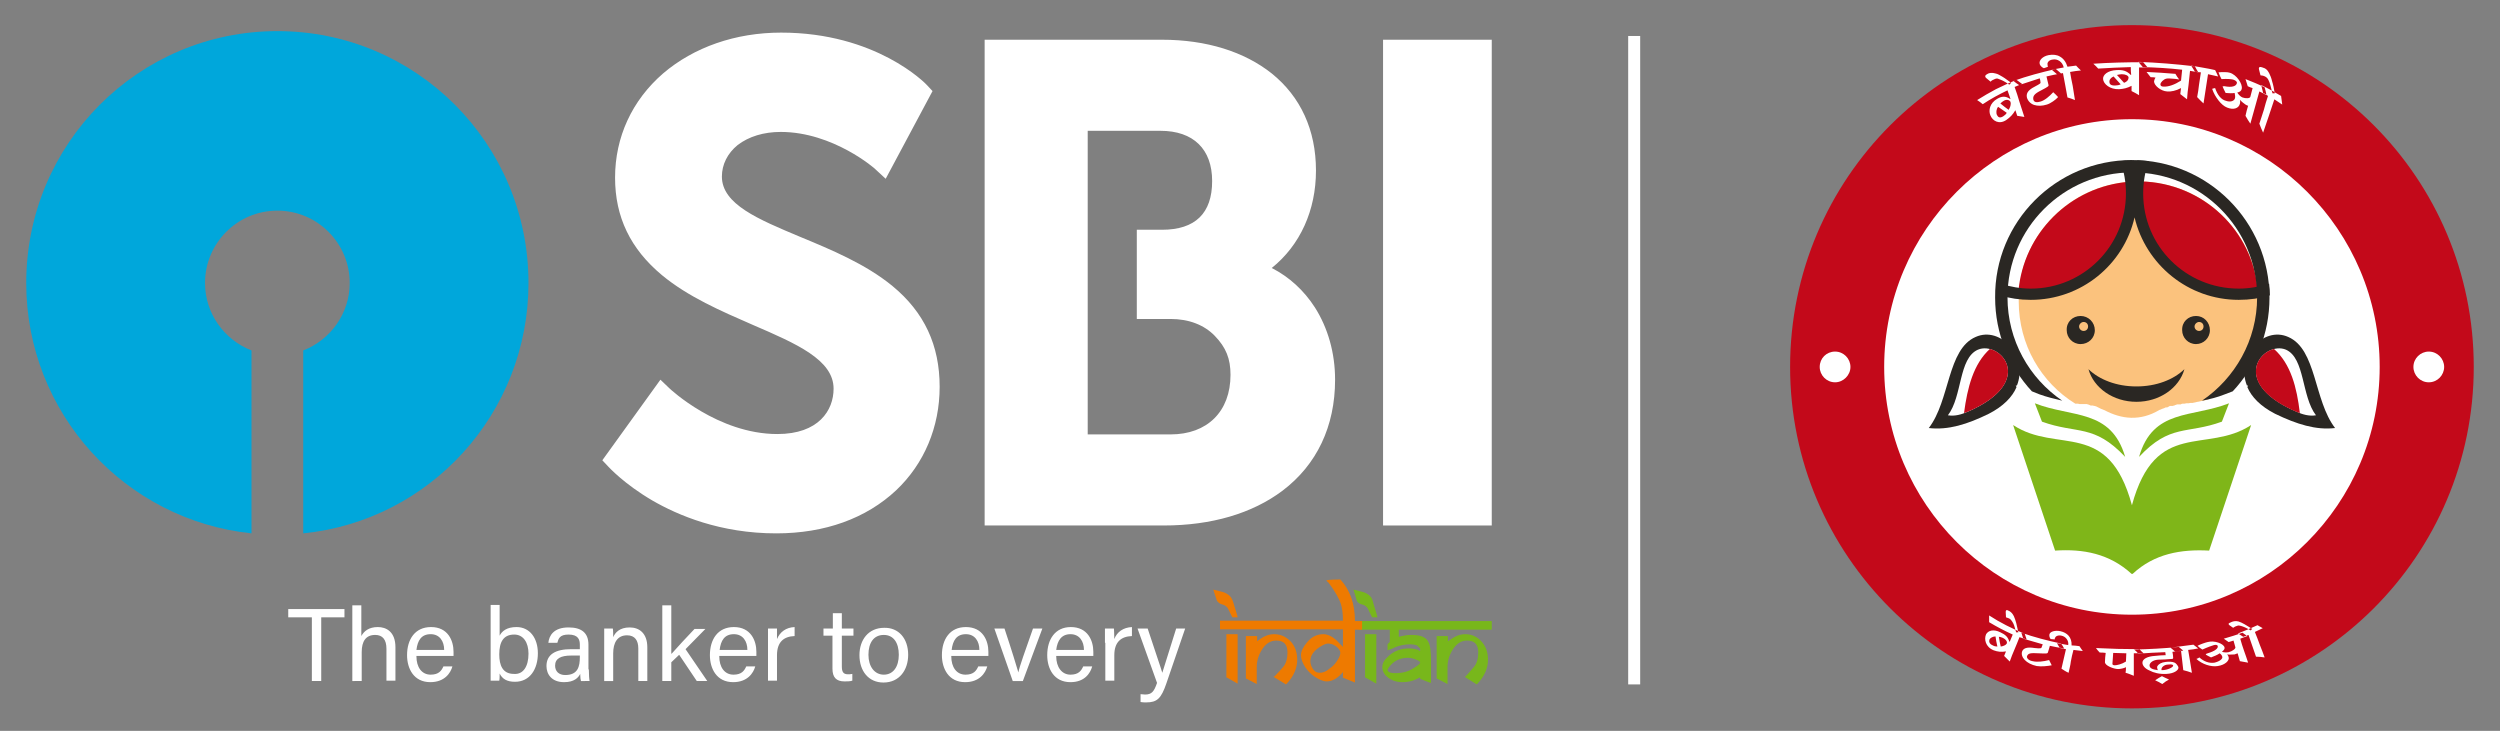
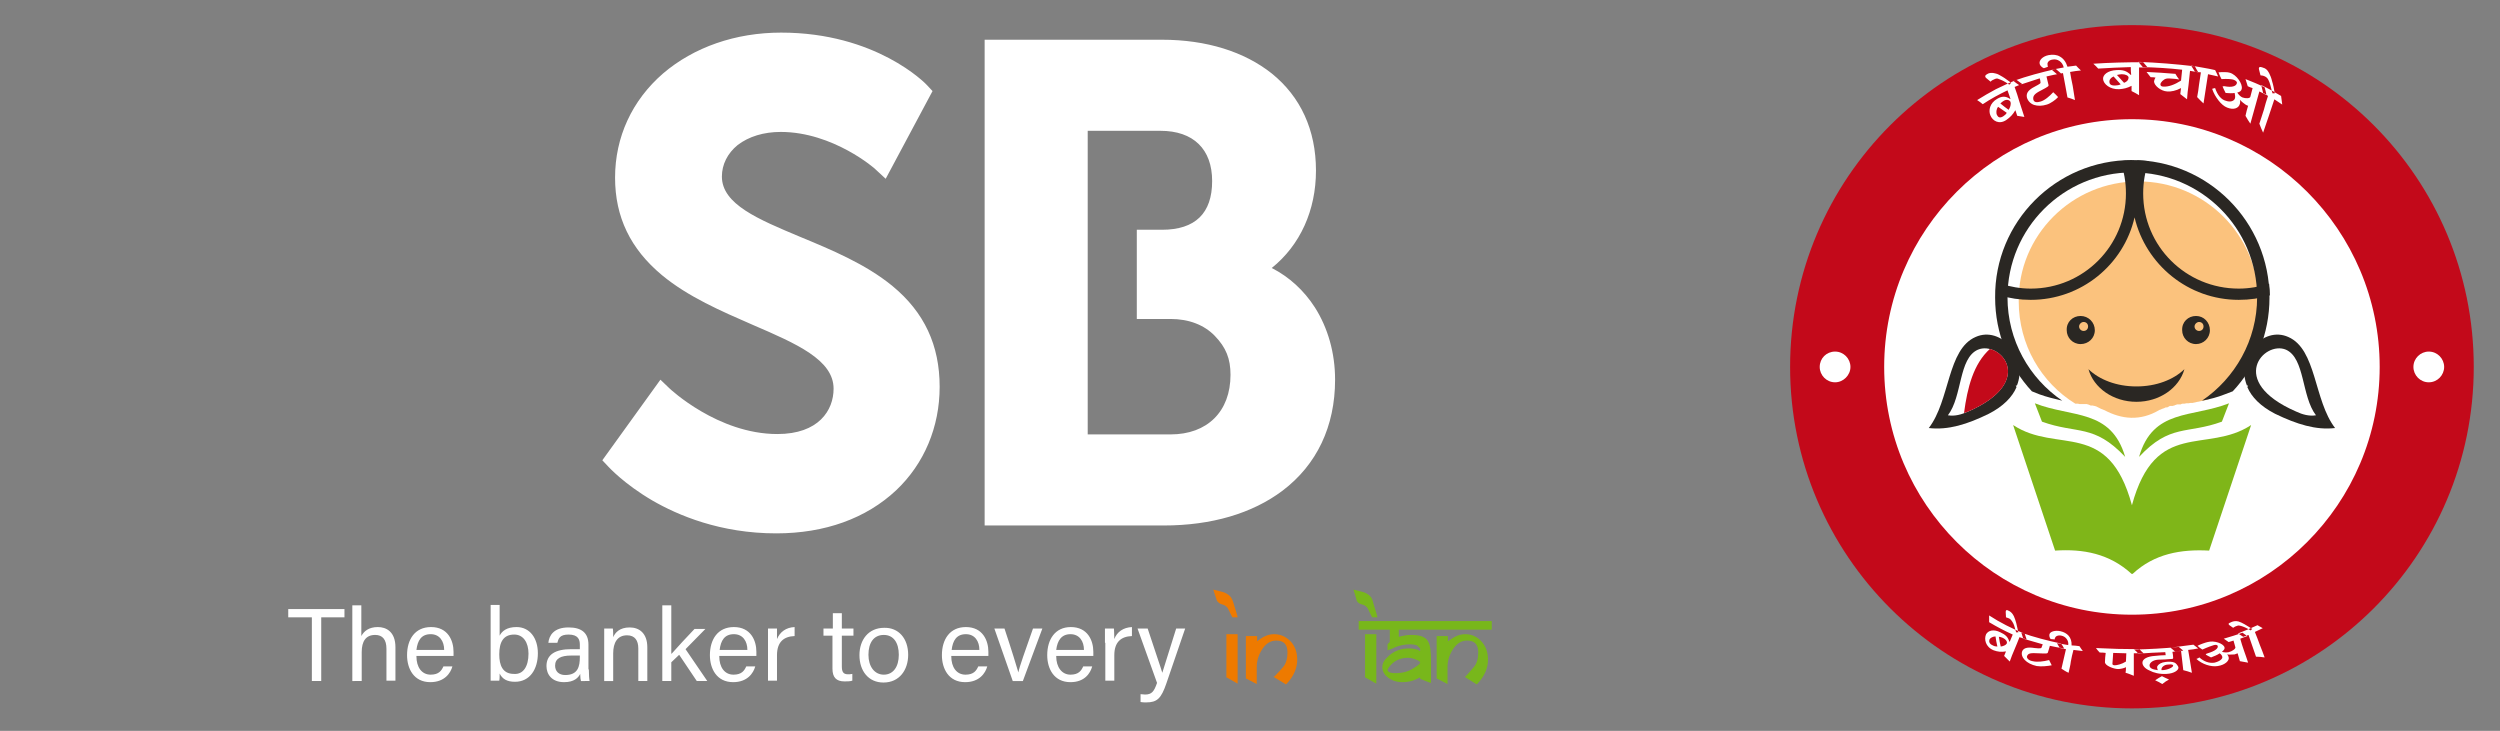
<svg xmlns="http://www.w3.org/2000/svg" version="1.1" id="Layer_1" x="0" y="0" viewBox="0 0 667 195" style="enable-background:new 0 0 667 195" xml:space="preserve">
  <rect x="0" y="0" width="667" height="195" fill="#808080" stroke="none" />
  <style>.st0,.st1,.st2,.st4,.st6,.st7{fill-rule:evenodd;clip-rule:evenodd;fill:#fff}.st1,.st2,.st4,.st6,.st7{fill:#ee7a00}.st2,.st4,.st6,.st7{fill:#78b71b}.st4,.st6,.st7{fill:#c3091a}.st6,.st7{fill:#2a2723}.st7{fill:#7fb619}</style>
-   <path class="st0" d="M434.4 9.6h3.2v173h-3.2zM369 10.6h29v129.6h-29z" />
  <path class="st1" d="M339.9 169.2c-1.3 0-2.6.5-3.7 1.3l-.8.6v-1.4h-3V181l2.9 1.5v-4.6c0-1.6.5-3.2 1.4-4.6 1-1.6 2.3-2.4 3.8-2.4 2 0 3 1 3 3.2 0 1.6-.4 3-1.2 3.9-.6.7-1.3 1.5-2.2 2.4l-.3.2 3.3 2 .2-.2c1.9-2 2.8-4.2 2.8-6.4 0-1.8-.5-3.4-1.6-4.7-1.3-1.4-2.8-2.1-4.6-2.1z" />
  <path class="st2" d="m364.2 180.7 3 1.7v-13.2h-3zM390.9 169.2c-1.3 0-2.6.5-3.7 1.3l-.9.6v-1.4h-3V181l2.9 1.5v-4.6c0-1.6.5-3.2 1.4-4.6 1-1.6 2.3-2.4 3.8-2.4 2 0 3 1 3 3.2 0 1.6-.4 3-1.2 3.9-.6.7-1.3 1.5-2.1 2.4l-.3.2 3.2 2 .2-.2c1.9-2 2.8-4.2 2.8-6.4 0-1.8-.5-3.4-1.6-4.7-1.2-1.4-2.7-2.1-4.5-2.1z" />
  <path class="st2" d="M375.6 175.5c.5 0 1.2.1 2 .4 1.2.4 1.3.8 1.3.9 0 .1-.1.5-1.8 1.5-1.4.9-3 1.3-4.8 1.3-1.2 0-1.9-.2-2.1-.8 0-.2.2-.6.7-1.2 1.2-1.4 2.8-2.1 4.7-2.1zm-13.1-9.8v2.3h8.3v3.3c-.2.2-.4.3-.5.5l-.1.1v1.6l.3-.1c.6-.2 1.1-.4 1.7-.7 1.2-.5 2.6-.8 4.1-.8.6 0 1.1.1 1.5.2.3.1.7.5 1.1.9v.7c-.8-.5-1.8-.7-3-.7-2.3 0-4.3.8-5.8 2.4-.9.8-1.3 1.7-1.3 2.6 0 .8.3 1.5.8 2.1 1.1 1.2 2.6 1.9 4.6 1.9 1.4 0 2.7-.3 3.7-.8l1-.5v.4l.2.1c1.3.5 2.1.8 2.3.9l.4.1v-5.9c0-2.5-.2-4.1-.7-5-.6-1.3-2.1-1.9-4.4-1.9-.5 0-1.1 0-1.6.1-1.1.2-1.6.3-1.9.4V168H398v-2.3h-35.5zM363.5 161.3c.6.1 1.3.7 1.5 1.2.2.5 1.1 2.2 1.1 2.2h1.4c0-.3-.6-2.1-.9-3.1-.3-1.1-.5-1.8-.7-2.1-.3-.5-.9-1-1.8-1.4-.5-.2-3-.8-3-.8s.8 2.5.9 3c.2.4.6.8 1.5 1z" />
  <path class="st0" d="M238.1 76.3c-7.2-5.9-16.4-9.7-24.6-13.1-11.2-4.7-20.9-8.7-20.9-16.1 0-3.2 1.5-6.2 4.2-8.4 3-2.3 7-3.5 11.5-3.5 14 0 25.3 9.9 25.3 10l2.7 2.5 12.5-23.4-1.4-1.5c-.5-.6-13.7-14.1-39-14.1-12.2 0-23.3 3.9-31.5 10.9-8.3 7.2-12.8 17-12.8 27.8 0 10.5 4.1 19 12.5 26 7 5.8 15.8 9.6 24.3 13.3 11.6 5 21.5 9.3 21.5 17 0 5.8-4 12.1-15 12.1-15.9 0-28.7-12.1-28.8-12.2l-2.4-2.3-15.5 21.5 1.6 1.7c.2.2 4.2 4.6 11.7 9 6.9 4 18.2 8.8 33.1 8.8 13 0 24-4 32-11.5 7.5-7.1 11.6-16.9 11.6-27.6 0-11.1-4.1-19.9-12.6-26.9zM312.3 115.9h-22.1v-81h19.4c8.8 0 13.8 4.9 13.8 13.4 0 8.6-4.5 13-13.4 13h-6.7v23.8h9c4.9 0 9 1.6 11.8 4.5 3 3.1 4.2 6.1 4.2 10.4 0 9.8-6.2 15.9-16 15.9zM350.8 82c-2.9-4.5-6.8-8.1-11.5-10.5 7.6-6.1 11.8-15.4 11.8-26 0-10.8-4.1-19.7-11.8-25.9-7.3-5.8-17.4-9-29.3-9h-47.3v129.6h47.8c12.7 0 23.6-3.2 31.7-9.3 9.1-6.9 14-17.1 14-29.6 0-7.1-1.9-13.8-5.4-19.3z" />
-   <path d="M74 8.3c-37 0-67 30-67 67.2 0 34.8 26.4 63.3 60.1 66.8V93.5c-7.2-2.8-12.4-9.8-12.4-18 0-10.6 8.6-19.3 19.3-19.3s19.3 8.7 19.3 19.3c0 8.2-5.2 15.2-12.4 18v48.8c33.8-3.4 60.1-32 60.1-66.8 0-37.2-30-67.2-67-67.2z" style="fill-rule:evenodd;clip-rule:evenodd;fill:#00a7db" />
  <path class="st0" d="M306.2 167.7c2.2 6.7 3.5 10.4 3.9 11.8.5-1.6 1.5-4.8 3.7-11.8h2.4l-5 14.6c-1.4 4.1-2.5 5.1-5.4 5.1-.5 0-1 0-1.5-.1v-2.1c.4 0 .8.1 1.2.1 1.8 0 2.4-.8 3.2-3.1l-5.2-14.5h2.7zm-11.4 3.8v-3.8h2.4c0 .4.1 1.5.1 2.8.7-1.9 2.4-3.1 4.7-3.2v2.4c-2.9.1-4.7 1.6-4.7 5.1v6.8h-2.4v-10.1zm-5.6 1.9c0-2.3-1.2-4.2-3.6-4.2-2.4 0-3.5 1.7-3.8 4.2h7.4zm-7.4 1.7c0 2.9 1.5 4.9 3.8 4.9 2.2 0 2.9-1.1 3.4-2.2h2.4c-.5 1.8-2 4.2-5.8 4.2-4.4 0-6.2-3.6-6.2-7.2 0-4.2 2.1-7.5 6.3-7.5 4.5 0 6 3.6 6 6.6v1.1h-9.9zm-13.8-7.4c1.9 5.7 3.2 10 3.7 11.7.3-1.6 1.8-5.7 3.9-11.7h2.5l-5.2 14h-2.7l-4.9-14h2.7zm-6.7 5.7c0-2.3-1.2-4.2-3.6-4.2-2.5 0-3.5 1.7-3.8 4.2h7.4zm-7.5 1.7c0 2.9 1.4 4.9 3.8 4.9 2.2 0 2.9-1.1 3.4-2.2h2.4c-.5 1.8-2.1 4.2-5.9 4.2-4.4 0-6.2-3.6-6.2-7.2 0-4.2 2.1-7.5 6.4-7.5 4.5 0 6 3.6 6 6.6v1.1h-9.9zm-22.1-.4c0 3.1 1.6 5.3 4.1 5.3 2.5 0 4-2.1 4-5.3s-1.4-5.3-4-5.3c-2.7 0-4.1 2.1-4.1 5.3zm10.6 0c0 4-2.3 7.4-6.6 7.4-4 0-6.4-3.1-6.4-7.3 0-4.1 2.4-7.3 6.6-7.3 3.8-.1 6.4 2.8 6.4 7.2zm-22.5-7h2.4v-4.1h2.4v4.1h3.1v1.9h-3.1v8.2c0 1.3.3 2.1 1.6 2.1.3 0 .8 0 1.2-.1v1.8c-.6.2-1.4.2-2.1.2-2.2 0-3.2-1.1-3.2-3.4v-8.8h-2.4v-1.9zm-14.9 3.8v-3.8h2.4v2.8c.8-1.9 2.4-3.1 4.7-3.2v2.4c-2.9.1-4.7 1.6-4.7 5.1v6.8h-2.4v-10.1zm-5.5 1.9c0-2.3-1.2-4.2-3.6-4.2-2.5 0-3.5 1.7-3.8 4.2h7.4zm-7.5 1.7c0 2.9 1.4 4.9 3.8 4.9 2.2 0 2.9-1.1 3.4-2.2h2.4c-.5 1.8-2.1 4.2-5.9 4.2-4.4 0-6.2-3.6-6.2-7.2 0-4.2 2.1-7.5 6.4-7.5 4.5 0 6 3.6 6 6.6v1.1h-9.9zm-12.7-.7c1.2-1.4 4.2-4.6 6.1-6.6h2.9l-5.3 5.4 5.8 8.5h-2.8l-4.7-7-2.1 2v5h-2.4v-20.2h2.4v12.9zm-18-3.2v-3.5h2.3c.1.4.1 1.9.1 2.3.5-1.2 1.7-2.6 4.4-2.6 2.6 0 4.7 1.6 4.7 5.3v9h-2.4V173c0-2.1-.9-3.5-3-3.5-2.6 0-3.7 2-3.7 4.8v7.4h-2.4v-10.5zm-6.5 4.1v-.4h-2.3c-2.8 0-4.3.8-4.3 2.7 0 1.5 1 2.5 2.7 2.5 3.4 0 3.9-2.3 3.9-4.8zm2.4 3.3c0 1.3.1 2.7.2 3.1H155c-.1-.3-.2-1-.2-1.9-.5 1-1.6 2.2-4.3 2.2-3.3 0-4.7-2.1-4.7-4.3 0-3.1 2.4-4.5 6.6-4.5h2.3V172c0-1.3-.4-2.7-3-2.7-2.4 0-2.7 1.1-3 2.2h-2.4c.2-1.9 1.4-4.1 5.4-4.1 3.4 0 5.3 1.4 5.3 4.6v6.6zm-16.1-4.2c0-3-1.4-5.1-3.8-5.1-2.9 0-4 2-4 5.3 0 2.9.9 5.2 3.9 5.2 2.5.2 3.9-2 3.9-5.4zm-10.1-13h2.4v8.2c.6-1.2 1.9-2.3 4.5-2.3 3.5 0 5.7 2.9 5.7 7 0 4.2-2.1 7.6-6.1 7.6-2.2 0-3.4-.8-4.1-2.2 0 .7 0 1.5-.1 1.9h-2.3v-20.2zm-12.4 12c0-2.3-1.2-4.2-3.6-4.2-2.5 0-3.5 1.7-3.8 4.2h7.4zm-7.4 1.7c0 2.9 1.4 4.9 3.8 4.9 2.2 0 2.9-1.1 3.4-2.2h2.4c-.5 1.8-2.1 4.2-5.9 4.2-4.4 0-6.2-3.6-6.2-7.2 0-4.2 2.1-7.5 6.4-7.5 4.5 0 6 3.6 6 6.6v1.1h-9.9zm-14.7-13.7v8.3c.7-1.3 2-2.4 4.4-2.4 2.2 0 4.7 1.2 4.7 5.4v8.9h-2.4v-8.5c0-2.4-1-3.7-3-3.7-2.5 0-3.6 1.7-3.6 4.6v7.7H94v-20.2h2.4zm-13.3 3.3h-6.2v-2.2h15v2.2h-6.2v17h-2.5v-17z" />
  <path class="st1" d="m327.2 180.7 3 1.7v-13.2h-3zM326.2 161.3c.6.1 1.3.7 1.5 1.2.2.5 1.1 2.2 1.1 2.2h1.4c0-.3-.6-2.1-.9-3.1-.3-1.1-.6-1.8-.8-2.1-.3-.5-.9-1-1.8-1.4-.5-.2-3-.8-3-.8s.8 2.5 1 3c.3.4.7.8 1.5 1z" />
-   <path class="st1" d="M357.6 174.2c0 .6-.3 1.3-1 2.3-.5.8-1.2 1.4-1.9 1.9-.9.8-1.8 1.1-2.6 1.1s-1.3-.3-1.8-1c-.4-.6-.7-1.3-.7-2.1 0-1.5.9-2.8 2.7-3.9.8-.5 1.5-.8 2-.8.7 0 1.4.2 2.1.7.8.6 1.2 1.2 1.2 1.8zm3.9-8.5c0-4.6-1.3-8.2-3.8-11l-.1-.1s-3.7 0-3.7.3c0 .1.5.5.6.6 1.7 2.3 2.8 4.2 3.3 5.8.3 1 .5 2.5.5 4.3h-32.8v2.3h32.8v4.7c-1.1-1.1-1.7-1.8-2-2-1-.9-2.2-1.4-3.2-1.4-1.7 0-3.2.7-4.4 2.2-1.1 1.3-1.6 2.4-1.6 3.4s.4 2.1 1.2 3.3c.6.9 1.5 1.8 2.4 2.4 1.2.8 2.3 1.3 3.3 1.3 1.4 0 2.9-.8 4.3-2.5v1.5l3.2 1.3V168h1.9v-2.3h-1.9z" />
  <path class="st4" d="M568.8 6.7c50.4 0 91.2 40.8 91.2 91.2 0 50.3-40.8 91.1-91.2 91.1-50.3 0-91.2-40.8-91.2-91.1 0-50.4 40.9-91.2 91.2-91.2z" />
  <path class="st0" d="M568.8 31.8c36.5 0 66.1 29.6 66.1 66.1 0 36.5-29.6 66.1-66.1 66.1-36.5 0-66.1-29.6-66.1-66.1 0-36.5 29.6-66.1 66.1-66.1z" />
  <path d="M570.5 48.4c17.7 0 32.1 14.3 32.1 32.1 0 10.7-5.3 20.2-13.3 26l-.2.1c-.4.1-.8.2-1.3.3-.5.1-.9.2-1.4.3h-.1l-.8.2h-.1l-.4.1H584.4l-.5.1h-.6c-.2 0-.3.1-.5.1h-.5c-.2 0-.3.1-.5.2h-1l-.2.1c-.2 0-.3.1-.5.2h-.1l-.3.1H578.9l-.1.1h-.1l-.1.1-.2.1-.2.1h-.4l-.4.2-.3.1c-.1 0-.2.1-.3.1l-.2.1-.2.1h-.1l-.2.1c-5.1 3-10 2.5-14.7 0l-.3-.1-.2-.1-.3-.1-.2-.1-.2-.1-.2-.1-.2-.1-.2-.1-.2-.1-.2-.1h-.1l-.2-.1h-.2l-.3-.1h-.6l-.2-.1-.5-.2h-.1l-.2-.1h-2l-.4-.1h-.7c-9.1-5.6-15.1-15.7-15.1-27.3-.2-17.6 14.2-32 31.9-32z" style="fill-rule:evenodd;clip-rule:evenodd;fill:#fbc27d" />
-   <path class="st4" d="M571.2 48.4c16.5.4 29.9 13.1 31.2 29.3-1.5.2-3.1.4-4.8.4-15.1 0-27.3-10.7-27.3-23.9.1-1.9.4-3.9.9-5.8zM538.5 77.9c1.3-15.7 13.9-28.2 29.6-29.4.5 1.8.8 3.7.8 5.6 0 13.2-12.2 23.9-27.3 23.9-1 0-2.1 0-3.1-.1z" />
  <path class="st6" d="M582.8 98.5c-1.4 5-6.6 8.7-12.8 8.7-6.2 0-11.4-3.7-12.8-8.7 2.9 2.8 7.5 4.6 12.8 4.6 5.3 0 9.9-1.8 12.8-4.6zM555.9 85.9c.7 0 1.2.5 1.2 1.2s-.5 1.2-1.2 1.2c-.6 0-1.2-.5-1.2-1.2 0-.6.6-1.2 1.2-1.2zm-.8-1.6c2.1 0 3.8 1.7 3.8 3.8 0 2.1-1.7 3.7-3.8 3.7-2.1 0-3.7-1.7-3.7-3.7-.1-2.2 1.6-3.8 3.7-3.8zM586.7 85.9c.7 0 1.2.5 1.2 1.2s-.5 1.2-1.2 1.2c-.6 0-1.2-.5-1.2-1.2 0-.6.6-1.2 1.2-1.2zm-.8-1.6c2.1 0 3.7 1.7 3.7 3.8 0 2.1-1.7 3.7-3.7 3.7-2.1 0-3.7-1.7-3.7-3.7-.1-2.2 1.6-3.8 3.7-3.8z" />
  <path class="st6" d="M568.8 42.7c20.3 0 36.7 16.5 36.7 36.7 0 9.7-3.7 18.5-9.8 25l-2.1.8c-2 .8-4 1.3-6.1 1.7 8.8-6 14.7-16.1 14.7-27.6 0-18.4-14.9-33.3-33.3-33.3s-33.3 14.9-33.3 33.3c0 11.5 5.8 21.6 14.6 27.6-2.1-.5-4.2-1-6.1-1.7l-2-.8c-6.1-6.6-9.8-15.4-9.8-25-.2-20.2 16.2-36.7 36.5-36.7z" />
  <path class="st6" d="M570.2 42.8c1 0 2.1.1 3.1.2-1 2.7-1.5 5.6-1.5 8.6 0 14.1 11.4 25.4 25.5 25.4 2.8 0 5.5-.5 8.1-1.3.1 1 .2 2.1.2 3.1-2.6.8-5.4 1.2-8.3 1.2-13.5 0-24.8-9.4-27.8-22-2.9 12.6-14.2 22-27.7 22-2.9 0-5.6-.4-8.2-1.2 0-1 0-2.1.2-3.1 2.5.8 5.2 1.3 8 1.3 14.1 0 25.4-11.4 25.4-25.4 0-3-.5-5.9-1.5-8.6 1-.1 2.1-.2 3.1-.2.2.8.5 1.6.7 2.4.2-.8.4-1.6.7-2.4zM514.6 114.2c5.7-7.4 4.9-21 12.5-24.3 6.7-3 14.1 5.3 11 13l-.3-.1.2.5c-1.1 2.6-3.5 5.1-7.4 7.1-5.7 2.8-10.8 4.4-16 3.8z" />
  <path class="st0" d="M519.7 110.8c3.9-5.1 2.8-15.2 8-17.5 5.8-2.5 15.9 8.4-2.6 16.5-1.8.8-3.5 1.3-5.4 1z" />
  <path class="st4" d="M530.9 93.1c5.2 1.3 9.6 10-5.8 16.7-.4.1-.7.3-1.1.4.9-6.8 2.5-13.1 6.9-17.1z" />
  <path class="st6" d="M623 114.2c-5.7-7.4-4.9-21-12.5-24.3-6.7-3-14.1 5.3-11 13l.3-.1-.2.5c1.1 2.6 3.5 5.1 7.4 7.1 5.8 2.8 10.9 4.4 16 3.8z" />
  <path class="st0" d="M617.9 110.8c-3.9-5.1-2.9-15.2-8-17.5-5.8-2.5-15.9 8.4 2.7 16.5 1.7.8 3.5 1.3 5.3 1z" />
-   <path class="st4" d="M606.7 93.1c-5.2 1.3-9.6 10 5.8 16.7.4.1.7.3 1.1.4-.8-6.8-2.4-13.1-6.9-17.1z" />
  <path class="st7" d="m537.1 113.4 11.2 33.5c7.5-.5 14.5.8 20.4 6.2h.3c5.8-5.4 12.9-6.6 20.4-6.2l11.2-33.5c-11.8 7.8-25.5-1.8-31.8 21.4-6.3-23.2-19.9-13.6-31.7-21.4z" />
  <path class="st7" d="m542.9 107.6 1.9 4.9c9.4 3.4 13.8.5 22.2 9.4-3.8-12.9-14.2-10.4-24.1-14.3zm51.8 0-1.9 4.9c-9.3 3.4-13.8.5-22.1 9.4 3.7-12.9 14.1-10.4 24-14.3z" />
  <path class="st0" d="M489.6 93.8c2.3 0 4.1 1.9 4.1 4.1 0 2.2-1.9 4.1-4.1 4.1-2.3 0-4.1-1.9-4.1-4.1 0-2.3 1.8-4.1 4.1-4.1zM648 93.8c2.3 0 4.1 1.9 4.1 4.1 0 2.2-1.8 4.1-4.1 4.1s-4.1-1.9-4.1-4.1c0-2.3 1.9-4.1 4.1-4.1zM606.3 24.9h.6c-.2-1.2-.4-2.3-.7-3.2-.2-.9-.5-1.6-.8-2.2-.5-1-1.1-1.3-1.5-1.4-.5-.2-1.1-.4-1.2 0-.1.2 0 .4.4 2 .3 0 .8.1 1.2.3.4.2.7.5.9.9.4.8.6 1.6 1.1 3.6zm-2.5 10.5c.5-1.5 1-3 1.5-4.4l1.5-4.5c.7.5 1.4.9 2.1 1.4-.1-.8-.2-1.5-.3-2.3-1.7-1-3.4-2-5.3-2.9.2.7.3 1.4.5 2.1.5.2.9.5 1.3.8-.4 1.2-.8 2.5-1.1 3.7-.4 1.3-.8 2.5-1.2 3.7.3.8.6 1.6 1 2.4zM591 23.5c-.2 0-.5.1-.8.2.4 1.2 1 2.2 1.7 3.1.7.9 1.5 1.6 2.3 1.9 1.7.7 3.1.2 3.4-1 .1-.3.1-.8 0-1.1.3.4 1.3 1.2 1.5 1.3.2.1.5.3.7.3-.3.9-.5 1.8-.7 2.7.4.7.8 1.4 1.3 2.1.4-1.4.8-2.9 1.2-4.3.4-1.4.8-2.8 1.2-4.3.6.3 1.3.6 1.9 1-.1-.7-.3-1.4-.5-2.1-1.6-.8-3.3-1.5-5.1-2.2.2.6.4 1.3.6 1.9.4.2.9.4 1.3.5-.2.8-.4 1.6-.6 2.3-.1.5-1.3.5-2.1.2-.5-.2-1-.7-1.4-1.3.8-.2 1.1-.5 1.2-1 .3-1.3-1.4-3.8-3.2-4.3-.5-.2-2.1-.2-3-.1.2.6.5 1.2.8 1.8 1.5-.1 2.9 0 3.3.2.5.2.9.5.8.9-.2.8-1.3 1.2-3.3.8-.4 0-.5 0-.5.1s.5 1.1.8 1.7c.9.1 1.9.1 2.4 0 .1.4.2 1 .1 1.4-.2.8-1.3 1.1-2.4.7-1.3-.3-2.3-1.6-2.9-3.4zm-3.1 4.1.6-3.9.6-3.9 2.7.6c-.3-.6-.5-1.2-.8-1.7-2.1-.5-4.3-.8-6.4-1.2.3.5.7 1.1 1 1.6.6.1 1.1.2 1.6.2-.2 1.1-.3 2.2-.5 3.3-.1 1.1-.3 2.2-.5 3.3.6.6 1.1 1.2 1.7 1.7zm-6-4.1c-.1.5-.1 1.1-.2 1.6.6.5 1.2.9 1.8 1.4.1-1.3.2-2.5.4-3.8.1-1.3.3-2.5.4-3.8.8.1 1.5.3 2.2.4-.3-.5-.6-1-.9-1.6-5-.6-10-1-15.1-1.2.4.5.8.9 1.2 1.4 3.5.1 7 .3 10.5.7-.1 1-.2 2-.3 2.9-1.7 1.1-3.4 1.7-4.7 1.6-.5 0-.8-.2-.8-.6 0-.5.8-1.3 1.5-1.5.4-.1 1.1-.1 1.8 0 .5 0 1.1.1 1.7.2-.4-.5-.7-1-1-1.5-2.5-.2-5.1-.4-7.7-.5.4.5.8 1 1.1 1.4.5 0 .9 0 1.3.1-.2.3-.3.5-.4 1 0 1.1 1.8 2.6 3.5 2.7 1 .1 2.4-.2 3.7-.9zm-18-3.1c.6.7 1.3 1.4 1.9 2.1-.4.2-.9.3-1.3.3-1.2.1-1.7-.3-1.7-.9-.1-.6.4-1.2 1.1-1.5zm2.8 1.7c-.6-.7-1.3-1.4-1.9-2.1.4-.1 1-.2 1.3-.2 1 0 1.8.4 1.8.9 0 .6-.4 1.1-1.2 1.4zm2 .8v1.4c.7.3 1.3.7 2 1.1V18h2.3c-.4-.5-.8-.9-1.2-1.4-4.4 0-8.8.1-13.3.4.5.4.9.9 1.3 1.3 2.9-.2 5.8-.3 8.7-.4 0 .7 0 1.4.1 2.1h-.1c-1.1-1.1-2.1-1.4-3.8-1.3-2.4.1-3.7 1.3-3.6 2.4.1 1.3 1.8 2.8 4.3 2.7 1.3-.1 2.1-.3 3.3-.9zm-13.5-4.1c-.5-.5-.9-.8-1.3-1.3-.8.1-1.5.2-2.3.3-.4-1.3-1.1-2.2-2-2.7-.8-.5-1.9-.6-3-.4-1.6.3-2.7 1.4-2.4 2.4.1.4.6.9 1.1 1.1.4-.1.8-.3 1.1-.4-.1-.2-.1-.4-.1-.5-.2-.6.4-1.3 1.3-1.4 1.3-.3 2.7.6 3 2.1-1 .2-2.1.4-3.2.6.5.4.9.8 1.4 1.2.5-.1 1-.2 1.6-.3.2 1.1.4 2.2.6 3.2l.6 3.3c.7.2 1.3.4 2 .7-.2-1.3-.4-2.5-.6-3.8-.3-1.3-.5-2.5-.7-3.7 1-.2 1.9-.3 2.9-.4zm-11 2.1c.1.3.2.7.2 1 .1.3 0 .4-1.5 1.2-2.2 1.1-2.3 2.1-2.1 3 .3.9 1 1.6 1.9 1.9 1 .3 2.1.3 3.4-.1 1-.3 2.4-1.3 3-2-.4-.4-.8-.9-1.3-1.3-1 1.1-2.3 2.2-3.4 2.5-1 .3-1.7.2-1.9-.5-.2-1 .3-1.6 2.1-2.5 1.9-1 2.1-1.1 1.9-1.6-.2-.7-.3-1.4-.5-2.1 1.3-.3 2.6-.6 3.9-.8-.5-.4-.9-.8-1.4-1.2-3.9.9-7.7 1.9-11.3 3.2.5.4 1 .8 1.5 1.1 1.9-.6 3.6-1.2 5.5-1.8zm-8.1 1.7c.1-.2.3-.3.5-.5-.9-.6-1.6-1.2-2.3-1.6-.7-.4-1.3-.8-1.9-.9-1-.3-1.6-.1-1.9 0-.4.2-1 .5-.8.9 0 .2.2.3 1.4 1.3.2-.3.6-.5 1.1-.7.4-.2.8-.2 1.1 0 .6.2 1.4.5 2.8 1.5zm-3 5.9c.8.5 1.5 1.1 2.3 1.6-.2.4-.6.7-.9.9-.9.6-1.4.3-1.7-.3-.3-.6-.2-1.6.3-2.2zm2.8.8c-.7-.5-1.5-1.1-2.2-1.7.3-.3.7-.6.9-.7.8-.5 1.6-.2 1.8.3.2.7-.1 1.5-.5 2.1zm1.8.1c.2.5.3 1 .5 1.5.6.1 1.3.2 1.9.3-.4-1.3-.9-2.7-1.3-4-.4-1.3-.8-2.7-1.3-4 .6-.3 1.3-.5 2-.8-.5-.4-1-.7-1.5-1.1-1.9.8-3.7 1.6-5.5 2.5-1.7.9-3.4 1.9-5 2.9.5.3 1 .7 1.5 1.1 2.1-1.4 4.3-2.6 6.6-3.7.3.8.5 1.5.8 2.3h-.1c-1.2-.8-2.2-.8-3.5 0-1.9 1.1-2.3 3-1.8 4.3.6 1.6 2.4 2.6 4.3 1.3 1.1-.8 1.7-1.4 2.4-2.6zM600.5 168.2c.1-.2.3-.3.4-.4-1.6-1-2.7-1.7-3.7-2-.8-.2-1.4 0-1.7.1-.5.2-1 .4-.9.6 0 .2.2.3 1.2 1 .3-.2.6-.4 1-.5.4-.2.7-.1 1.1 0 .7.2 1.4.5 2.6 1.2zm3.7 7.2c-.4-1.1-.8-2.2-1.3-3.4-.4-1.1-.8-2.2-1.3-3.4.7-.3 1.4-.7 2.1-1-.5-.3-.9-.5-1.4-.8-1.7.8-3.4 1.5-5.2 2.2.5.3.9.6 1.4.9.5-.2.9-.3 1.4-.5.3 1 .7 1.9 1 2.9.3 1 .7 1.9 1 2.9.9 0 1.6.1 2.3.2zm-17.4 0c-.3.2-.5.3-.8.4 1.5 1.4 3.9 2.2 5.7 1.9 2-.3 3.2-1.5 2.9-2.4-.1-.3-.2-.5-.4-.7.5.1 1.7 0 2 0 .2-.1.5-.2.8-.3l.6 2.1c.7.1 1.5.3 2.2.4-.4-1.1-.7-2.2-1.1-3.2-.4-1.1-.7-2.1-1-3.2.6-.2 1.3-.5 1.9-.7-.5-.3-.9-.6-1.3-.9-1.6.6-3.3 1.1-5 1.6.4.3.9.6 1.3.9.5-.1.9-.3 1.3-.4.2.6.3 1.2.5 1.8.1.4-.9 1.1-1.8 1.3-.5.1-1.2.1-1.8-.1.6-.5.8-.8.7-1.2-.3-1-2.7-1.9-4.5-1.4-.5.1-2 .6-2.7 1 .4.4.8.7 1.3 1 1.3-.6 2.7-1.1 3.1-1.2.5-.1.9-.1 1 .3.1.6-.7 1.3-2.7 1.9-.4.1-.5.2-.5.3 0 .1.8.5 1.4.8.8-.3 1.8-.7 2.3-1.1.3.2.6.5.7.9.2.6-.8 1.3-2.1 1.6-1.4.2-2.8-.3-4-1.4zm-2 4.1c-.2-1-.3-2.1-.5-3.1s-.3-2-.5-3c.9-.1 1.8-.2 2.7-.4-.4-.3-.9-.7-1.3-1-2 .3-4.1.5-6.1.8.4.3.8.7 1.2 1 .5 0 1.1-.1 1.6-.2.1.9.2 1.7.3 2.6.1.9.2 1.7.3 2.6.8.2 1.5.4 2.3.7zm-6.1 1.8c-.7-.3-1.3-.6-1.9-.9-.6.3-1.2.7-1.8 1.1.6.3 1.3.6 1.9 1 .6-.5 1.2-.9 1.8-1.2zm-2-2.5c-.2-.7.7-1.5 1.8-1.5.9-.1 1.3 0 1.3.3 0 .4-1.4 1.2-3.1 1.2zm1-4.8c0 .3.1.5.1.8-1 0-1.9.1-2.9.2-1.9.1-3.3.8-3.3 1.8 0 .8.7 1.6 1.9 2.1 1.1.6 2.7 1 4.5.9 2.2-.1 3.3-1.1 3.2-1.7 0-.4-.7-1.2-1-1.3-.6-.3-1.6-.3-2.4-.2-1.1.1-1.9.6-2.2 1.1-.2.3 0 .8.1 1.1-1.6-.2-2.2-.6-2.2-1.3 0-.6.8-1.4 2.3-1.5 1.2 0 2.5-.1 3.7-.2.2 0 .3-.1.3-.3 0-.5-.1-1.1-.2-1.6 1-.1 1.9-.2 2.9-.3-.4-.3-.8-.7-1.2-1-3.9.4-7.9.6-11.9.7.4.3.8.7 1.1 1.1 2.4-.2 4.8-.3 7.2-.4zm-13.9.2c1.2 0 2.3.1 3.5.1 0 .8-.1 1.5-.1 2.2-1.1.7-2.4 1-3 1-.4 0-.7-.2-.6-.5.1-.8.1-1.8.2-2.8zm8.1.1c-.4-.4-.8-.7-1.1-1.1-3.9 0-7.7-.1-11.6-.3.3.4.6.8 1 1.2.5 0 1.1 0 1.6.1-.1.8-.2 1.6-.2 2.4-.1 1 2.4 1.9 3.5 1.9.6 0 1.6-.2 2.1-.5 0 .5 0 1-.1 1.5.8.2 1.4.5 2.2.8v-6h2.6zm-16.2-.6c-.3-.4-.6-.8-.9-1.3-.7-.1-1.4-.2-2.1-.2.1-2.2-1.2-3.4-3-3.8-1.4-.3-2.7.1-2.9.8-.1.4 0 .9.3 1.3.4 0 .8.1 1.1.1 0-.2 0-.3.1-.4.1-.5.9-.8 1.7-.6 1.1.2 2 1.3 1.8 2.5-1-.2-2-.3-3-.5.3.5.5.9.8 1.3.5.1 1 .2 1.6.3-.2.9-.4 1.7-.6 2.6-.2.9-.4 1.8-.6 2.6.6.4 1.2.8 1.9 1.1.2-1 .5-2 .6-3 .2-1 .4-2.1.7-3.1.7.1 1.6.2 2.5.3zm-10.7-1.8c-.1.3-.2.5-.3.8 0 .2-.2.4-1.8.2-2.4-.4-3.1.2-3.4.9-.5 1.5 1.1 3.3 3.9 3.9 1.2.2 3 0 4-.2-.2-.5-.5-.9-.7-1.4-1.5.4-3.2.6-4.4.3-1.1-.2-1.6-.8-1.5-1.3.3-.9 1.1-.9 3.1-.8 2.2.1 2.4.1 2.5-.3.2-.5.3-1.1.5-1.7 1.3.3 2.5.5 3.8.7-.2-.4-.5-.9-.8-1.3-3.7-.8-7.2-1.7-10.6-2.9.2.5.3 1.1.5 1.6 1.7.5 3.5 1 5.2 1.5zm-7.1-3.2h.6c-.4-1.9-.7-3.2-1.2-4.3-.4-.8-.8-1.1-1.1-1.3-.4-.2-.8-.5-1-.2-.1.2-.1.4 0 1.8.2.1.7.2 1 .4.3.2.5.5.7.8.4.6.6 1.3 1 2.8zm-5.5 1.1c.1.9.3 1.8.5 2.7-.4 0-.9-.1-1.2-.3-1-.4-1.1-1.1-.9-1.6.2-.4.9-.8 1.6-.8zm1.4 2.7c-.2-.9-.4-1.7-.5-2.6.4 0 .8.2 1.1.3.8.4 1.2 1 1 1.5-.2.4-.9.7-1.6.8zm1.4 1.3c-.2.4-.3.8-.5 1.2l1.5 1.5c.4-1.1.8-2.2 1.3-3.3.4-1 .9-2.1 1.3-3.2.6.2 1.3.4 1.9.6-.2-.5-.3-1-.5-1.5-3.4-1.4-6.6-3-9.5-4.9v1.8c2 1.2 4.1 2.3 6.3 3.3-.3.6-.5 1.3-.8 1.9h-.1c-.4-1.3-1.1-1.9-2.4-2.5-1.8-.9-3.2-.5-3.8.5-.6 1.3-.2 3.4 2 4.3 1.1.4 2 .5 3.3.3z" />
</svg>